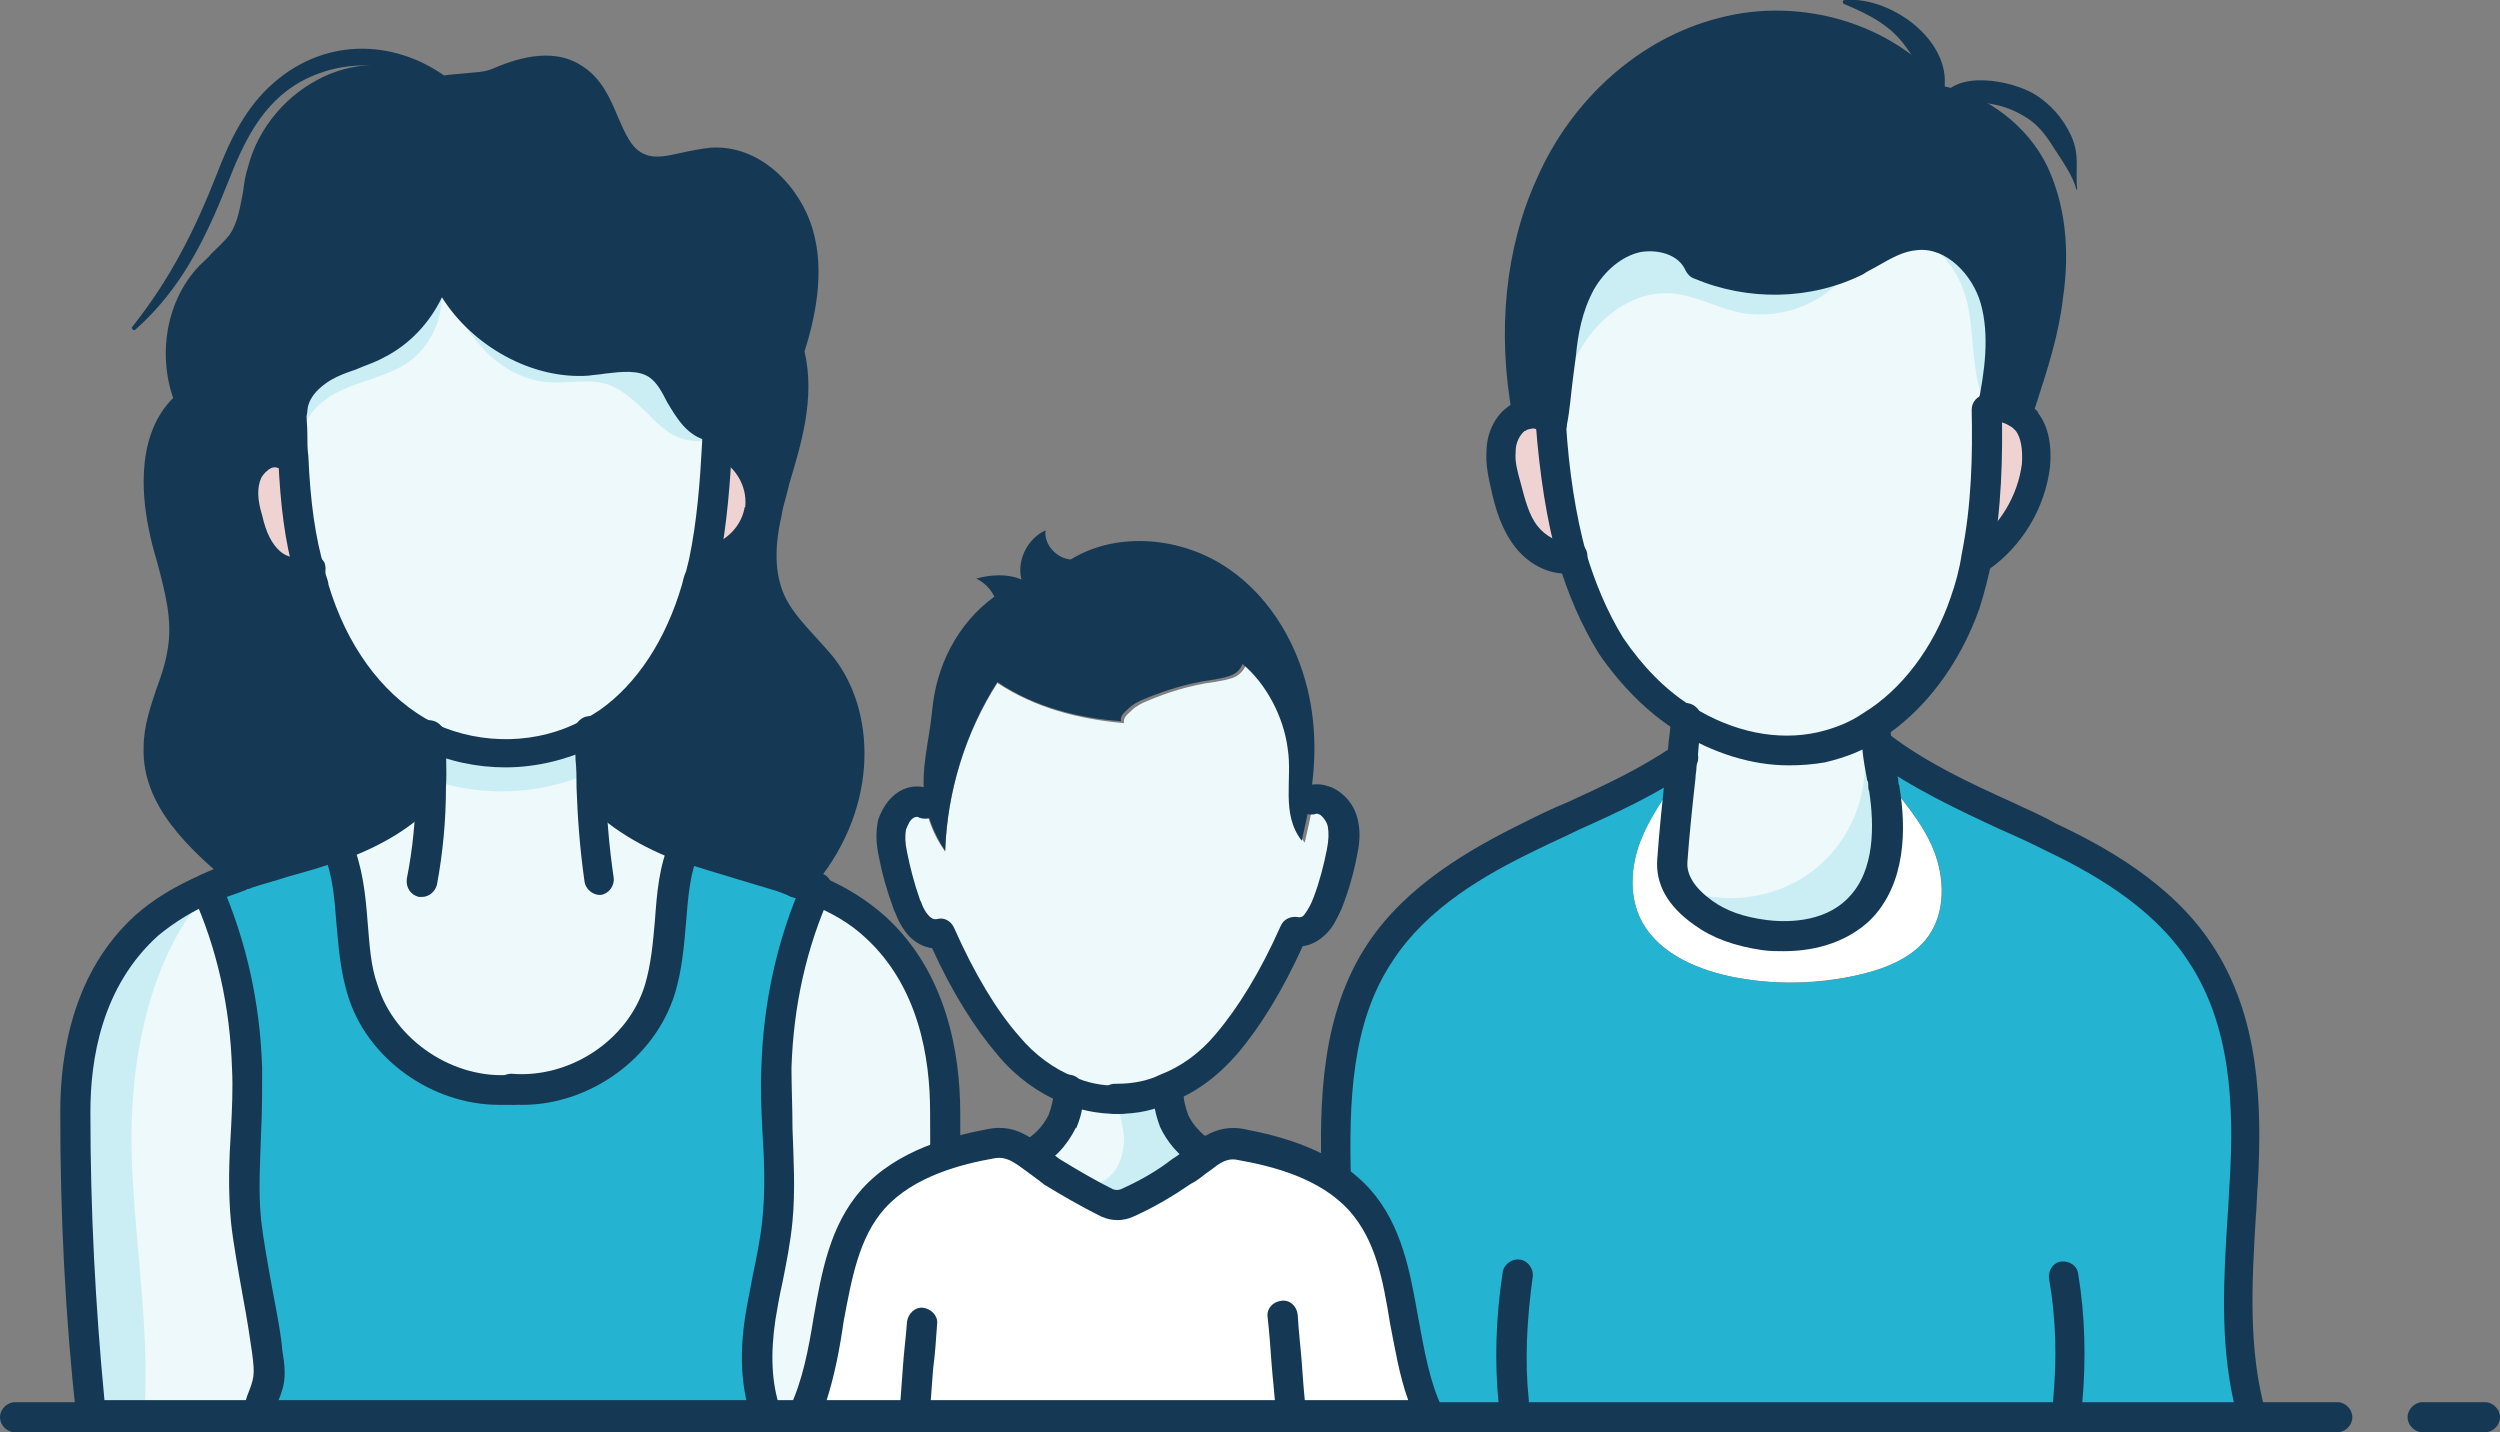
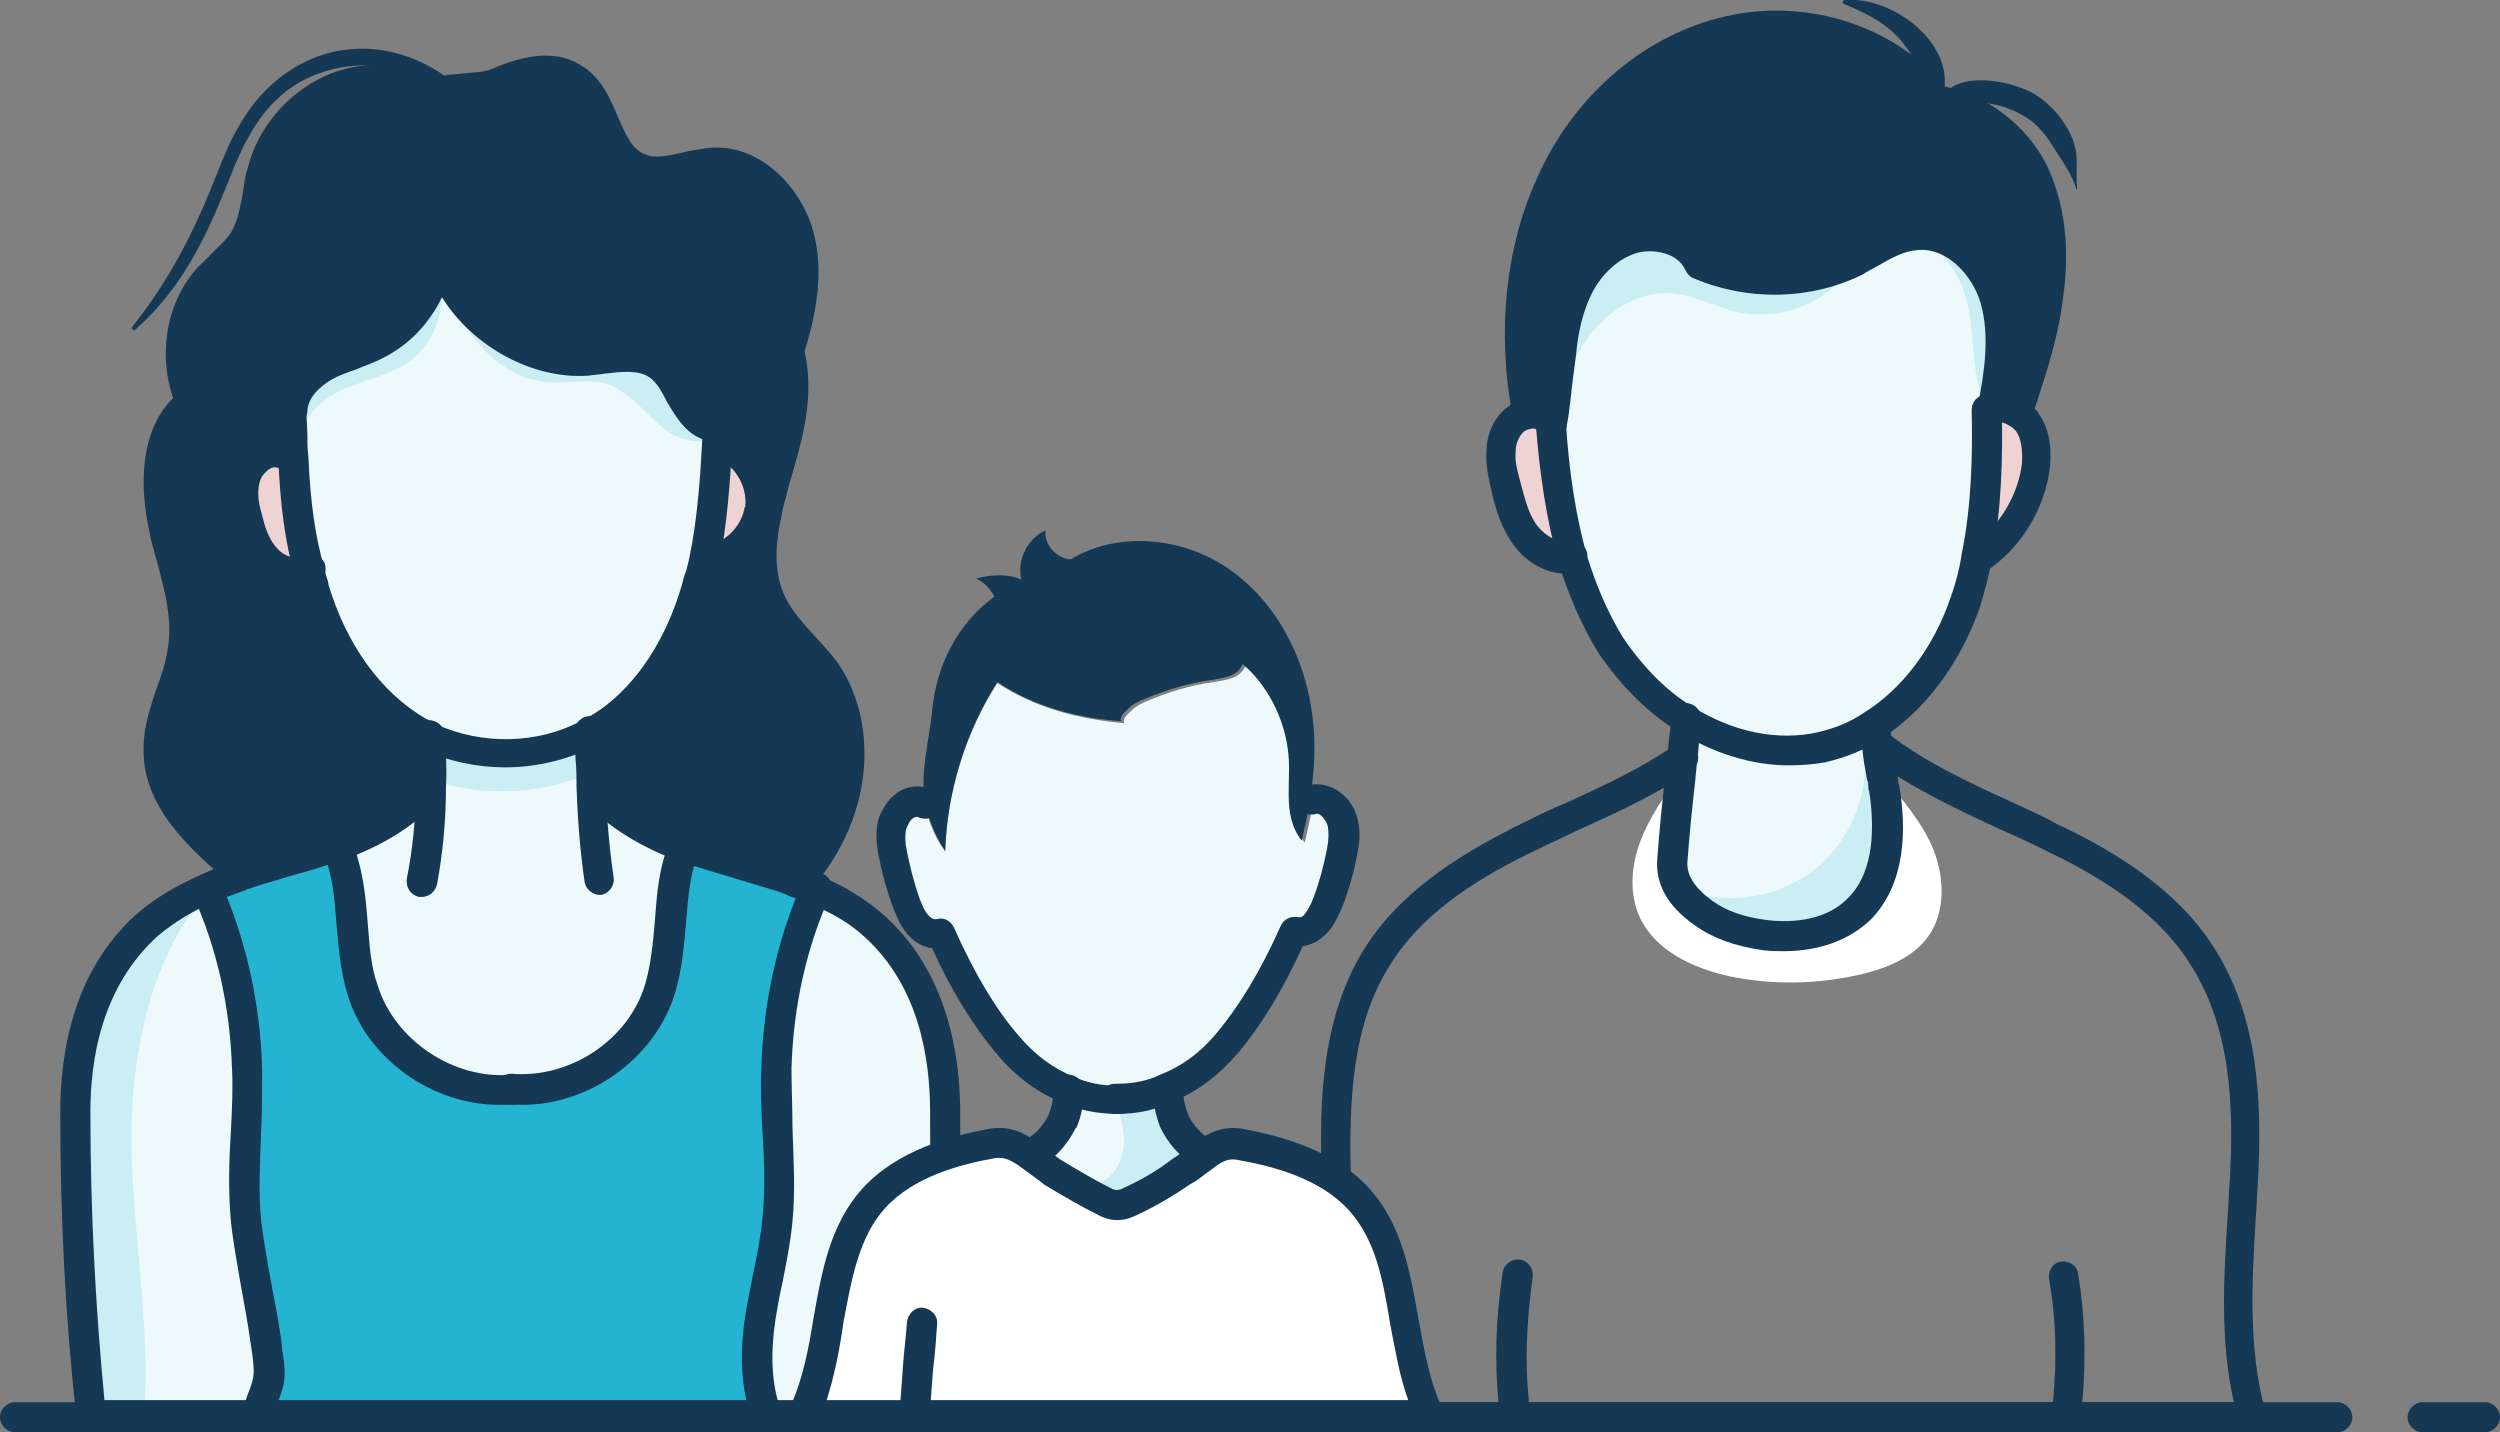
<svg xmlns="http://www.w3.org/2000/svg" version="1.1" id="Layer_1" x="0px" y="0px" viewBox="0 0 248.9 142.6" style="enable-background:new 0 0 248.9 142.6;" xml:space="preserve">
  <rect x="0" y="0" width="248.9" height="142.6" fill="#808080" stroke="none" />
  <style type="text/css">
	.st0{fill:#153954;}
	.st1{fill:#EDF9FB;}
	.st2{fill:#CBEDF4;}
	.st3{fill:#24B4D1;}
	.st4{fill:#EFD3D3;}
	.st5{fill:#FFFFFF;}
</style>
  <g>
    <path class="st0" d="M247.4,142.6h-6.2c-0.8,0-1.5-0.7-1.5-1.5s0.7-1.5,1.5-1.5h6.2c0.8,0,1.5,0.7,1.5,1.5S248.2,142.6,247.4,142.6   z" />
  </g>
  <g>
    <path class="st0" d="M232.7,142.6H1.5c-0.8,0-1.5-0.7-1.5-1.5s0.7-1.5,1.5-1.5h231.2c0.8,0,1.5,0.7,1.5,1.5   S233.5,142.6,232.7,142.6z" />
  </g>
  <path class="st1" d="M187.5,77.4c0.1,0.4,0.1,0.8,0.2,1.2c0.6,4.2,0.5,9-2.5,12c-2.4,2.4-6,3-9.4,2.6c-2.2-0.2-4.4-0.9-6.1-2.2  c-1.8-1.3-3.3-3-3.1-5.2c0.3-2.8,0.6-5.6,0.8-8.4c0.1-0.6,0.1-1.3,0.2-1.9c0.1-1.3,0.3-2.6,0.4-3.9c4.1,2.6,9,3.9,13.7,2.8  c1.8-0.4,3.5-1.1,5-2.1c0.1,0.7,0.2,1.4,0.3,2.1C187.1,75.3,187.3,76.3,187.5,77.4z" />
  <path class="st2" d="M185.3,73c1.2,4.7-0.5,10-4.2,13.2s-9.1,4.1-13.6,2.3c2.7,2,5.4,3.9,8.6,4.4c3.3,0.4,6.9-0.6,9-3.1  c2.2-2.7,2.4-6.6,2.4-10.1C187.5,77.2,187.2,74.3,185.3,73z" />
  <path class="st1" d="M197.2,55.3c-0.3,1.5-0.7,3-1.2,4.5c-1.7,4.9-4.9,9.6-9.3,12.3c-1.5,1-3.2,1.7-5,2.1c-4.7,1.1-9.6-0.2-13.7-2.8  c-2.9-1.9-5.5-4.4-7.3-7.3c-1.8-2.7-3-5.7-3.9-8.9c-1.2-4.3-1.8-8.8-2.1-13.3v-0.1c0.4-2.3,0.6-4.6,0.9-6.9c0.3-2.5,0.8-4.9,2-7.1  c1.2-2.2,3.2-4,5.6-4.5c2.4-0.5,5.1,0.3,6.2,2.6c4.9,2.2,10.8,2,15.6-0.4c2-1,3.8-2.3,6-2.5c3.6-0.3,6.9,2.9,7.9,6.4  s0.3,7.3-0.3,10.9v0.1c-0.1,0-0.1,0-0.2,0.1l0,0C198.2,45.6,198.1,50.6,197.2,55.3z" />
  <path class="st2" d="M154.3,44.7c0.7-3.5,1.4-7.1,3.2-10.2c1.9-3.1,5.2-5.5,8.7-5.3c2.4,0.1,4.6,1.4,6.9,1.9c3,0.6,6.2-0.1,8.7-1.9  c2.7-2,4.8-5.3,8.1-5.3s5.5,3.6,6.1,6.9s0.3,6.8,1.8,9.8c2.3-4.7,3.8-10.2,3-15.3c-0.5-3.7-2.5-7.8-6.1-8.3  c-4.5-0.5-7.5,4.7-11.8,6.2c-6.5,2.3-13-4.8-19.9-4.2c-5.2,0.4-9.2,5.3-10.4,10.5S153.2,39.5,154.3,44.7z" />
  <g>
    <path class="st1" d="M25.5,140.8H9.1c0-0.2,0-0.3-0.1-0.5c-1.1-9.9-1.6-19.8-1.6-29.7c0-6.7,1.8-13.8,7-18.5c1.3-1.2,2.8-2.2,4.4-3   c0.6-0.3,1.1-0.5,1.7-0.8c2.5,5.6,3.8,11.7,4,17.9c0.1,5.1-0.6,10.2-0.1,15.2c0.3,3.3,1.2,6.5,1.7,9.7   C26.6,134.5,26.7,137.8,25.5,140.8z" />
    <path class="st2" d="M13.1,114.5c0.2,8.6,1.8,17.3,1.3,25.9c-1.1-0.6-2.5-0.3-3.7-0.1c-0.5,0.1-1.1,0.1-1.6,0.1   c-1.1-9.9-1.6-19.8-1.6-29.7c0-6.7,1.8-13.8,7-18.5c1.3-1.2,2.8-2.2,4.4-3c0.5,0.2,1.3-0.6,1.7-0.3   C14.8,95.4,12.9,105.8,13.1,114.5z" />
    <path class="st1" d="M42.9,78.3c0-1.7,0-3.4-0.1-5.1c5,2.3,11.1,2.2,16-0.4c0,1.8,0.1,3.7,0.1,5.5h0.2c2.3,2.7,5.5,4.5,8.8,5.8   c0.1,0,0.2,0.1,0.3,0.1c-1.9,4.3-1,9.7-2.5,14.3c-1.9,6.2-8.5,10.5-14.9,9.9c-6.4,0.6-13-3.7-14.9-9.9c-1.4-4.6-0.6-10-2.5-14.3   c0.1,0,0.2-0.1,0.3-0.1c3.3-1.3,6.5-3.1,8.8-5.8H42.9z" />
    <path class="st2" d="M40.3,76.5c6.4,3.3,14.5,3,20.6-0.7c-0.5-1-1.1-2.1-1.6-3.1c-5.7,2.5-12.8,2.4-18.4-0.2   C40.6,74.1,40.4,74.9,40.3,76.5z" />
    <path class="st1" d="M71.4,42.4c0,0.5-0.1,1.1-0.1,1.6c-0.2,4-0.5,8-1.3,11.8c-0.2,0.9-0.4,1.8-0.7,2.6c-1.4,5.3-4.3,10.3-8.7,13.3   c-0.6,0.4-1.2,0.8-1.8,1.1c-4.9,2.5-11,2.7-16,0.4c-0.4-0.2-0.8-0.4-1.2-0.6c-5.2-3-8.6-8.5-10.3-14.2c-0.2-0.5-0.3-1.1-0.4-1.6   c-1-3.7-1.4-7.6-1.6-11.5c-0.1-1.5-0.2-3.1-0.2-4.6h0.2c0.1-1.9,1.6-3.4,3.2-4.3c1.7-0.9,3.5-1.3,5.2-2.2c3.5-1.8,5.9-5.4,6.2-9.3   c1.3,6.4,8.2,11.5,14.7,11c2.4-0.2,5.1-1,7.1,0.5c2.2,1.6,2.6,5.5,5.3,6L71.4,42.4z" />
    <path class="st2" d="M30.1,44.9c-0.7-2.4,1.3-4.8,3.6-5.9c2.2-1.1,4.8-1.5,6.9-2.9c2.4-1.7,3.7-4.7,3.3-7.6c1.2,2.1,2.4,4.2,4,6   s3.8,3.2,6.2,3.5c2.2,0.3,4.5-0.4,6.5,0.3c1.4,0.5,2.5,1.6,3.6,2.6c1.1,1.1,2.1,2.2,3.5,2.7s3.2,0.5,4.2-0.7   c-0.8-1.7-1.7-3.5-2.5-5.2c-0.9-2.1-2.1-4.4-4.2-5c-2.4-0.7-4.9,1-7.4,1.1c-2.1,0.1-4.2-1-5.8-2.4c-1.7-1.4-3-3-4.7-4.4   s-4.1-2.5-5.9-1.4c-1.2,0.8-1.7,2.3-2.5,3.5c-1.4,1.9-3.7,2.9-5.5,4.4c-3.3,2.7-4.8,7.3-3.8,11.3C29.7,44.9,29.9,44.9,30.1,44.9z" />
    <path class="st3" d="M79.6,87.8c0.5,0.2,1.1,0.4,1.6,0.6c-2.5,5.6-3.8,11.7-4,17.9c-0.1,5.1,0.6,10.2,0.1,15.2   c-0.3,3.3-1.2,6.5-1.7,9.7s-0.5,6.5,0.6,9.6H25.5c1.1-3,1.1-6.4,0.6-9.6c-0.5-3.3-1.3-6.5-1.7-9.7c-0.5-5.1,0.2-10.2,0.1-15.2   c-0.1-6.1-1.5-12.2-4-17.9c1-0.4,2.1-0.8,3.1-1.2c0.2-0.1,0.3-0.1,0.5-0.2c3.1-1,6.3-1.8,9.3-2.9c1.9,4.3,1,9.7,2.5,14.3   c1.9,6.2,8.5,10.5,14.9,9.9c6.4,0.6,13-3.7,14.9-9.9c1.4-4.6,0.6-10,2.5-14.3c3.2,1.2,6.6,2,9.8,3.1C78.6,87.4,79.1,87.6,79.6,87.8   z" />
    <path class="st1" d="M94.2,110.7c0,10.1-0.5,20.1-1.6,30.2H76.2c-1.1-3-1.1-6.4-0.6-9.6c0.5-3.3,1.3-6.5,1.7-9.7   c0.5-5.1-0.2-10.2-0.1-15.2c0.1-6.1,1.5-12.2,4-17.9c2.2,0.9,4.3,2.1,6.1,3.7C92.5,96.8,94.2,104,94.2,110.7z" />
    <path class="st4" d="M30.8,56.8c-1.2,0.6-2.9,0.2-4-0.7c-1.2-1.1-1.8-2.7-2.2-4.3c-0.4-1.5-0.6-3.2,0-4.6c0.6-1.4,2.4-2.5,3.8-1.8   h0.8C29.4,49.2,29.8,53,30.8,56.8z" />
    <path class="st4" d="M71.6,44c2.6,0.9,4.4,3.7,4.1,6.5c0,0.2,0,0.3-0.1,0.5c-0.5,2.5-2.8,4.6-5.4,4.9l-0.3-0.1   c0.8-3.9,1.1-7.9,1.3-11.8H71.6z" />
    <path class="st0" d="M76.3,51.1c-0.7,3.2-0.8,6.5,0.7,9.3c1.3,2.5,3.6,4.2,5.2,6.5c4.4,6.2,2.3,15.2-2.7,20.9   c-0.5-0.2-1-0.4-1.6-0.6c-3.3-1.1-6.6-1.9-9.8-3.1c-0.1,0-0.2-0.1-0.3-0.1c-3.3-1.3-6.5-3.1-8.8-5.8h-0.2c-0.1-1.8-0.1-3.7-0.1-5.5   c0.6-0.3,1.2-0.7,1.8-1.1c4.4-3.1,7.3-8.1,8.8-13.3c0.2-0.9,0.5-1.7,0.7-2.6l0.3,0.1c2.6-0.3,4.8-2.4,5.4-4.9L76.3,51.1z" />
    <path class="st0" d="M42.8,73.2c0.1,1.7,0.2,3.4,0.1,5.1h-0.3c-2.3,2.7-5.5,4.5-8.8,5.8c-0.1,0-0.2,0.1-0.3,0.1   c-3.1,1.1-6.2,1.9-9.3,2.9l-0.1-0.2c-4-3.3-8.4-7.3-8.3-12.5c0-3.3,1.9-6.3,2.4-9.6c0.7-4.2-1-8.4-1.9-12.6s-0.8-9.2,2.4-12   l0.5-0.1c-2-4.1-1.4-9.6,1.8-12.9c1.1-1.1,2.4-2,3.2-3.3c1.4-2.1,1.3-4.7,1.9-7.1c0.9-3.5,3.5-6.5,6.8-8c3.3-1.5,7.3-1.3,10.5,0.3   c1.9-0.7,4-0.3,6-1c2.5-0.9,5.5-1.8,7.8-0.3c3.2,2.1,3,7.6,6.6,9c2.3,0.9,4.7-0.5,7.1-0.6c4-0.2,7.5,3.2,8.6,7s0.3,7.9-0.9,11.7   c1.1,4.3-0.1,8.5-1.4,12.7c-0.3,1.2-0.7,2.3-0.9,3.5L75.6,51c0-0.2,0.1-0.3,0.1-0.5c0.3-2.8-1.5-5.6-4.1-6.5h-0.3   c0-0.5,0.1-1.1,0.1-1.6l-0.5-0.1c-2.7-0.4-3.1-4.4-5.3-6c-2-1.4-4.6-0.7-7.1-0.5c-6.5,0.5-13.4-4.6-14.7-11   c-0.3,3.9-2.7,7.5-6.2,9.3c-1.7,0.9-3.6,1.3-5.2,2.2c-1.7,0.9-3.2,2.5-3.2,4.3H29c0.1,1.5,0.1,3.1,0.2,4.6h-0.8   c-1.4-0.7-3.2,0.3-3.8,1.8c-0.6,1.4-0.4,3.1,0,4.6c0.4,1.6,1,3.2,2.2,4.3c1.1,0.9,2.7,1.3,4,0.7c0.1,0.5,0.3,1.1,0.4,1.6   c1.7,5.7,5.1,11.2,10.3,14.2C42,72.8,42.4,73,42.8,73.2z" />
    <g>
      <g>
        <path class="st0" d="M50.3,76.4c-2.8,0-5.7-0.6-8.2-1.8L40.8,74c-5.1-3-9-8.3-11.1-15.1c0,0,0-0.1,0-0.1c0-0.2-0.1-0.5-0.2-0.7     c-0.1-0.3-0.2-0.6-0.2-0.9c-0.9-3.2-1.4-6.8-1.6-11.7c0-0.7-0.1-1.5-0.1-2.3c0-0.8,0-1.5-0.1-2.2l0-0.2c0-0.8,0.7-1.5,1.5-1.5     s1.5,0.7,1.5,1.5v0.1c0,0.7,0.1,1.5,0.1,2.3c0,0.8,0,1.5,0.1,2.2c0.2,4.7,0.7,8.1,1.6,11.2c0.1,0.3,0.1,0.6,0.2,0.8     c0.1,0.3,0.2,0.6,0.2,0.8c1.8,6,5.2,10.7,9.6,13.3l1.1,0.6c4.6,2.1,10.2,2,14.6-0.4c0.6-0.3,1.1-0.6,1.7-1     c3.7-2.6,6.6-7,8.2-12.5c0.1-0.4,0.2-0.9,0.4-1.3c0.1-0.4,0.2-0.8,0.3-1.2c0.8-3.8,1.1-7.8,1.3-11.6c0-0.2,0-0.5,0.1-0.9     c0-0.2,0-0.5,0-0.7c0-0.8,0.7-1.5,1.5-1.5s1.5,0.7,1.5,1.5c0,0.3,0,0.6-0.1,0.9c0,0.2,0,0.5,0,0.7c-0.2,3.9-0.5,8-1.3,12.1     c-0.1,0.5-0.2,1-0.4,1.4c-0.1,0.4-0.2,0.8-0.3,1.2c-1.8,6.2-5.1,11.2-9.4,14.2c-0.7,0.4-1.3,0.9-2,1.2     C56.6,75.6,53.5,76.4,50.3,76.4z" />
      </g>
      <g>
        <path class="st0" d="M42,89.3c-0.1,0-0.2,0-0.3,0c-0.8-0.2-1.3-0.9-1.2-1.8c0.6-3,0.9-6.1,0.9-9.2c0.1-1.7,0-3.4-0.1-5     c0-0.8,0.6-1.5,1.4-1.6c0.8,0,1.5,0.6,1.6,1.4c0.1,1.7,0.2,3.5,0.1,5.3c0,3.2-0.3,6.5-0.9,9.7C43.3,88.8,42.7,89.3,42,89.3z" />
      </g>
      <g>
        <path class="st0" d="M59.7,89.1c-0.7,0-1.4-0.6-1.5-1.3c-0.5-3.5-0.7-6.6-0.8-9.4c0-0.9,0-1.8-0.1-2.8c0-0.9-0.1-1.9-0.1-2.8     c0-0.8,0.7-1.5,1.5-1.5s1.5,0.7,1.5,1.5c0,0.9,0,1.8,0,2.7c0,0.9,0.1,1.9,0.1,2.8c0.1,2.7,0.3,5.7,0.8,9.1     c0.1,0.8-0.5,1.6-1.3,1.7C59.8,89.1,59.8,89.1,59.7,89.1z" />
      </g>
      <g>
        <path class="st0" d="M92.6,142.4H9.1c-0.8,0-1.4-0.6-1.5-1.3C6.5,131.1,6,121.2,6,110.7c0-5.9,1.3-14,7.5-19.6     c1.8-1.6,4-2.9,6.5-4c0.8-0.4,1.6-0.7,2.4-1c0.2-0.1,0.5-0.2,0.7-0.3c0.1-0.1,0.2-0.1,0.4-0.1c0.1,0,0.2-0.1,0.3-0.1     c1.3-0.4,2.5-0.8,3.8-1.1c1.8-0.5,3.7-1.1,5.5-1.7c0,0,0.1,0,0.1,0c0.1,0,0.2-0.1,0.3-0.1c3.6-1.4,6.3-3.2,8.1-5.3     c0.5-0.6,1.5-0.7,2.1-0.2c0.6,0.5,0.7,1.5,0.2,2.1c-2.2,2.6-5.2,4.6-9.4,6.2c0,0-0.1,0-0.1,0c-0.1,0-0.2,0.1-0.3,0.1     c-1.9,0.7-3.7,1.2-5.5,1.7c-1.2,0.4-2.4,0.7-3.6,1.1c-0.1,0.1-0.2,0.1-0.3,0.1c-0.1,0-0.2,0.1-0.2,0.1c-0.3,0.1-0.5,0.2-0.8,0.3     c-0.8,0.3-1.5,0.5-2.1,0.8c0,0-0.1,0-0.1,0c-2.2,0.9-4.1,2.1-5.7,3.4C10.1,98.2,9,105.5,9,110.7c0,9.9,0.5,19.3,1.4,28.7h80.8     c1.1-10,1.5-19.6,1.4-28.7c0-5.3-1.1-12.5-6.5-17.4c-1.5-1.4-3.4-2.5-5.7-3.4c-0.5-0.2-0.9-0.4-1.5-0.6c-0.6-0.2-1-0.4-1.6-0.6     c-1.3-0.4-2.7-0.8-4-1.2c-1.9-0.6-3.8-1.1-5.7-1.8c-0.1,0-0.2-0.1-0.3-0.1c0,0-0.1,0-0.1,0c-4.1-1.6-7.2-3.7-9.4-6.2     c-0.5-0.6-0.5-1.6,0.2-2.1c0.6-0.5,1.6-0.5,2.1,0.2c1.8,2.1,4.5,3.9,8.1,5.3c0.1,0,0.2,0.1,0.3,0.1c0,0,0.1,0,0.1,0     c1.8,0.7,3.7,1.2,5.6,1.8c1.3,0.4,2.7,0.8,4.1,1.3c0.6,0.2,1.2,0.4,1.7,0.6c0.5,0.2,1.1,0.4,1.6,0.6c2.5,1,4.7,2.4,6.5,4     c6.2,5.6,7.5,13.8,7.5,19.6c0.1,9.6-0.4,19.8-1.6,30.4C94,141.8,93.4,142.4,92.6,142.4z" />
      </g>
      <g>
        <path class="st0" d="M25.4,142.5c-0.4,0-0.8-0.1-1.1-0.4c-0.5-0.5-0.6-1.3-0.2-1.8c0.2-0.5,0.4-0.9,0.5-1.3     c0.7-1.8,0.8-2,0.5-4.3c-0.2-1.4-0.5-3.4-0.9-5.5c-0.5-2.8-1-5.6-1.2-7.5c-0.3-3.1-0.2-6.2,0-9.3c0.1-2,0.2-4,0.1-6     c-0.2-6.2-1.5-12-3.9-17.3c-0.3-0.8,0-1.6,0.8-2c0.8-0.3,1.6,0,2,0.8c2.5,5.7,3.9,11.9,4.1,18.5c0,2.1,0,4.2-0.1,6.2     c-0.1,3.1-0.3,6,0,8.9c0.2,1.8,0.7,4.6,1.2,7.3c0.4,2.1,0.8,4.2,0.9,5.6c0.5,2.9,0.2,3.7-0.7,5.8c-0.1,0.3-0.3,0.7-0.5,1.1     c-0.1,0.4-0.3,0.7-0.5,0.9C26.2,142.4,25.8,142.5,25.4,142.5z" />
      </g>
      <g>
        <path class="st0" d="M49.7,110c-6.7,0-13.2-4.6-15.1-11c-0.7-2.3-0.9-4.7-1.1-7c-0.2-2.6-0.4-5-1.3-7.1c-0.3-0.8,0-1.6,0.8-2     c0.8-0.3,1.6,0,2,0.8c1.1,2.6,1.4,5.4,1.6,8.1c0.2,2.3,0.3,4.4,1,6.3c1.7,5.5,7.6,9.4,13.3,8.9c0.8-0.1,1.6,0.5,1.6,1.4     c0.1,0.8-0.5,1.6-1.4,1.6C50.6,110,50.1,110,49.7,110z" />
      </g>
      <g>
        <path class="st0" d="M76.3,142.5c-0.4,0-0.7-0.1-1-0.4c-0.2-0.2-0.4-0.5-0.5-0.9c-1-3-1.2-6.3-0.6-10.2c0.2-1.3,0.5-2.6,0.7-3.8     c0.4-1.9,0.8-3.8,1-5.8c0.3-2.9,0.2-5.8,0-8.9c-0.1-2-0.2-4.1-0.1-6.2c0.2-6.6,1.6-12.8,4.1-18.5c0.3-0.8,1.2-1.1,2-0.8     c0.8,0.3,1.1,1.2,0.8,2c-2.4,5.3-3.7,11.1-3.9,17.3c0,2,0.1,4,0.1,6c0.1,3,0.3,6.2,0,9.3c-0.2,2.1-0.6,4.1-1,6.1     c-0.3,1.3-0.5,2.5-0.7,3.7c-0.5,3.4-0.4,6.3,0.5,8.9c0,0,0,0,0,0c0.3,0.6,0.2,1.3-0.3,1.7C77,142.4,76.7,142.5,76.3,142.5z      M77.7,140.8L77.7,140.8L77.7,140.8z" />
      </g>
      <g>
        <path class="st0" d="M52,110c-0.4,0-0.9,0-1.3-0.1c-0.8-0.1-1.4-0.8-1.4-1.6c0.1-0.8,0.8-1.4,1.6-1.4c5.8,0.5,11.6-3.3,13.3-8.8     c0.6-2,0.8-4.1,1-6.4c0.2-2.7,0.4-5.6,1.6-8.1c0.3-0.8,1.2-1.1,2-0.8c0.8,0.3,1.1,1.2,0.8,2c-0.9,2.1-1.1,4.5-1.3,7.1     c-0.2,2.3-0.4,4.7-1.1,7C65.2,105.4,58.7,110,52,110z" />
      </g>
      <g>
        <path class="st0" d="M24.1,88.4c-0.3,0-0.7-0.1-1-0.3c-4.3-3.6-9-7.9-8.8-13.7c0-2.1,0.7-4.1,1.3-5.9c0.5-1.3,0.9-2.6,1.1-3.9     c0.5-2.9-0.3-5.8-1.1-8.8c-0.3-1-0.6-2.1-0.8-3.2c-0.7-3.4-1.3-9.8,2.9-13.4c0.6-0.5,1.6-0.5,2.1,0.1c0.5,0.6,0.5,1.6-0.1,2.1     c-3.2,2.8-2.4,8.3-1.9,10.6c0.2,1,0.5,2.1,0.8,3.1c0.9,3.2,1.7,6.6,1.2,10.1c-0.2,1.5-0.7,3-1.2,4.4c-0.6,1.7-1.2,3.3-1.2,5     c-0.1,4.5,3.8,8.1,7.8,11.3c0.6,0.5,0.7,1.5,0.2,2.1C25,88.2,24.5,88.4,24.1,88.4z" />
      </g>
      <g>
        <path class="st0" d="M79.4,89.4c-0.4,0-0.8-0.1-1.1-0.4c-0.6-0.6-0.6-1.5,0-2.1l0.1-0.1c4.3-4.9,6.6-13.2,2.5-19     c-0.6-0.9-1.4-1.7-2.1-2.5c-1.1-1.2-2.3-2.5-3.2-4.1c-1.5-2.8-1.7-6.1-0.8-10.3c0.1-0.8,0.4-1.6,0.6-2.3c0.1-0.4,0.2-0.8,0.3-1.2     c1.4-4.5,2.4-8.2,1.4-12c-0.1-0.3-0.1-0.6,0-0.8c1.5-4.6,1.7-7.9,0.9-10.8c-0.9-3-3.8-6.1-7.1-5.9c-0.7,0-1.5,0.2-2.3,0.4     c-1.6,0.4-3.5,0.8-5.4,0.1c-2.5-1-3.5-3.3-4.4-5.4c-0.7-1.5-1.3-3-2.4-3.7c-1.7-1.1-4.2-0.3-6.5,0.5c-1.2,0.4-2.4,0.5-3.4,0.6     c-0.9,0.1-1.8,0.1-2.6,0.4c-0.4,0.1-0.8,0.1-1.2-0.1c-2.9-1.4-6.4-1.5-9.2-0.3c-2.9,1.3-5.2,4-6,7c-0.2,0.7-0.3,1.4-0.4,2.2     c-0.3,1.8-0.6,3.7-1.7,5.4c-0.6,1-1.5,1.8-2.4,2.6c-0.3,0.3-0.7,0.6-1,0.9c-2.6,2.7-3.3,7.5-1.5,11.2c0.5,1.2,1.2,2.1,2.1,2.8     c0.6,0.5,0.7,1.5,0.2,2.1c-0.5,0.6-1.5,0.7-2.1,0.2c-1.2-1-2.2-2.3-2.9-3.8c-2.3-4.8-1.5-10.9,2.1-14.6c0.4-0.4,0.8-0.7,1.1-1.1     c0.7-0.7,1.4-1.3,1.9-2c0.8-1.2,1-2.7,1.3-4.2c0.1-0.8,0.2-1.6,0.5-2.5c1-3.9,3.9-7.3,7.6-9c3.4-1.6,7.7-1.5,11.2,0.1     c0.9-0.3,1.9-0.3,2.8-0.4c0.9-0.1,1.8-0.1,2.6-0.4C51,6,54.9,4.5,58,6.6c1.9,1.2,2.8,3.3,3.5,5c0.8,1.8,1.4,3.3,2.8,3.8     c1,0.4,2.2,0.1,3.6-0.2c0.9-0.2,1.9-0.4,2.9-0.5c5-0.3,8.9,4,10.1,8.1c1.3,4.3,0.2,9-0.8,12.2c1.1,4.7-0.4,9.4-1.5,13.1     c-0.1,0.4-0.2,0.8-0.3,1.2c-0.2,0.7-0.4,1.4-0.5,2.1c-0.8,3.5-0.6,6.2,0.5,8.3C79,61,80,62.1,81,63.2c0.8,0.9,1.7,1.8,2.4,2.8     c3.8,5.4,4.1,14.9-2.8,22.7L80.5,89C80.2,89.3,79.8,89.4,79.4,89.4z" />
      </g>
      <g>
        <path class="st0" d="M29.4,58.5c-1.2,0-2.5-0.5-3.6-1.3c-1.7-1.5-2.3-3.6-2.7-5.1c-0.6-2.2-0.6-4,0.1-5.6     c0.5-1.2,1.5-2.2,2.7-2.7c1.1-0.4,2.2-0.4,3.1,0.1c0.7,0.4,1,1.3,0.7,2c-0.4,0.7-1.3,1-2,0.7c-0.2-0.1-0.5-0.1-0.7,0     c-0.4,0.2-0.8,0.6-1,1c-0.4,0.9-0.4,2.1,0.1,3.7c0.4,1.8,1,2.9,1.8,3.6c0.7,0.6,1.7,0.8,2.4,0.4c0.8-0.3,1.6,0,2,0.7     c0.3,0.8,0,1.6-0.7,2C30.8,58.4,30.1,58.5,29.4,58.5z" />
      </g>
      <g>
        <path class="st0" d="M70.2,57.4c-0.8,0-1.4-0.6-1.5-1.3c-0.1-0.8,0.5-1.6,1.3-1.7c2-0.2,3.7-1.8,4.1-3.7c0-0.1,0-0.2,0.1-0.2     c0,0,0-0.1,0-0.1c0.2-2.1-1.1-4.2-3.1-4.9c-0.8-0.3-1.2-1.1-0.9-1.9c0.3-0.8,1.1-1.2,1.9-0.9c3.3,1.1,5.4,4.6,5.1,8     c0,0.3,0,0.5-0.2,0.9c-0.7,3.1-3.5,5.6-6.7,5.9C70.3,57.4,70.3,57.4,70.2,57.4z" />
      </g>
      <g>
        <path class="st0" d="M70.9,43.9c-0.1,0-0.2,0-0.3,0c-2.2-0.4-3.3-2.4-4.2-3.9c-0.5-1-1-1.9-1.7-2.4c-1.1-0.8-2.8-0.6-4.5-0.4     c-0.5,0.1-1,0.1-1.6,0.2c-5.7,0.4-11.6-3-14.6-7.8c-1.2,2.5-3.2,4.7-5.8,6c-0.9,0.5-1.9,0.8-2.8,1.2c-0.9,0.3-1.7,0.6-2.4,1     c-0.5,0.3-2.3,1.4-2.4,3.1c0,0.8-0.8,1.5-1.6,1.4c-0.8,0-1.5-0.7-1.4-1.6c0.1-2.2,1.6-4.2,4-5.5c1-0.5,1.9-0.9,2.8-1.2     c0.9-0.3,1.7-0.6,2.4-1c3-1.6,5.1-4.7,5.4-8.1c0.1-0.7,0.7-1.3,1.4-1.4c0.8-0.1,1.4,0.5,1.6,1.2c1.1,5.6,7.4,10.2,13.1,9.8     c0.5,0,0.9-0.1,1.4-0.2c2.2-0.3,4.6-0.6,6.7,1c1.2,0.9,1.9,2.2,2.5,3.3c0.8,1.4,1.3,2.3,2.1,2.4c0.8,0.2,1.4,0.9,1.2,1.7     C72.2,43.4,71.6,43.9,70.9,43.9z" />
      </g>
    </g>
  </g>
-   <path class="st4" d="M198.4,40.6c0.9-0.3,1.8,0,2.6,0.5c0.3,0.2,0.6,0.5,0.9,0.8c0.9,1.2,1,2.9,0.9,4.4c-0.4,3.6-2.5,7.1-5.6,9.1  c1-4.8,1.1-9.8,1-14.7l0,0C198.3,40.6,198.3,40.6,198.4,40.6z" />
+   <path class="st4" d="M198.4,40.6c0.9-0.3,1.8,0,2.6,0.5c0.9,1.2,1,2.9,0.9,4.4c-0.4,3.6-2.5,7.1-5.6,9.1  c1-4.8,1.1-9.8,1-14.7l0,0C198.3,40.6,198.3,40.6,198.4,40.6z" />
  <path class="st4" d="M154.5,42c0.3,4.5,0.9,9,2.1,13.3l-0.2,0.1c-1.7,0.4-3.5-0.6-4.6-2s-1.6-3.2-2-4.9c-0.3-1.2-0.6-2.4-0.5-3.6  c0.1-1.2,0.6-2.4,1.5-3.2c0.3-0.2,0.7-0.4,1.1-0.5c0.8-0.2,1.6,0,2.2,0.6L154.5,42L154.5,42z" />
  <path class="st0" d="M152.1,41.2c-1.4-7.6-0.9-15.8,2.3-22.8c3.2-7.2,9.5-13.2,17.1-15.2s16.5,0.5,21.3,6.7c4.1,0.7,7.9,3.5,9.7,7.2  c1.8,3.8,2.1,8.1,1.5,12.2c-0.5,4-1.8,7.8-3,11.7c-0.8-0.5-1.7-0.7-2.6-0.5v-0.1c0.7-3.6,1.3-7.4,0.3-10.9s-4.2-6.7-7.9-6.4  c-2.2,0.2-4,1.5-6,2.5c-4.8,2.4-10.7,2.5-15.6,0.4c-1-2.2-3.7-3.1-6.2-2.6c-2.4,0.5-4.4,2.3-5.6,4.5c-1.2,2.2-1.7,4.6-2,7.1  c-0.3,2.3-0.4,4.6-0.9,6.9l-0.3-0.1C153.7,41.3,152.9,41.1,152.1,41.2L152.1,41.2z" />
  <path class="st5" d="M192.5,84.6c1.1,2.8,1.2,6.2-0.5,8.6c-1.5,2.1-4.1,3.2-6.7,3.8c-4.3,1-8.8,1.1-13.1,0.2c-3.7-0.8-7.5-2.6-9-6  c-1-2.3-0.8-5,0.1-7.4c0.9-2.4,2.3-4.4,3.8-6.5h0.3c-0.3,2.8-0.6,5.6-0.8,8.4c-0.2,2.2,1.3,3.9,3.1,5.2c1.8,1.3,3.9,1.9,6.1,2.2  c3.3,0.4,7-0.2,9.4-2.6c3-3,3.2-7.8,2.5-12c-0.1-0.4-0.1-0.8-0.2-1.2C189.4,79.6,191.4,81.9,192.5,84.6z" />
-   <path class="st3" d="M224.5,141h-92.3c2.2-7.6,1.3-15.6,0.9-23.5c-0.4-7.9,0-16.2,4.4-22.8c3.5-5.3,9.2-8.8,14.9-11.5  c5.1-2.5,10.5-4.6,15.2-7.8c-0.1,0.6-0.1,1.3-0.2,1.9h-0.3c-1.4,2.1-2.9,4.2-3.8,6.5c-0.9,2.4-1.1,5.1-0.1,7.4c1.5,3.5,5.4,5.2,9,6  c4.3,0.9,8.8,0.9,13.1-0.2c2.5-0.6,5.2-1.7,6.7-3.8c1.7-2.4,1.7-5.8,0.5-8.6c-1.1-2.7-3.1-5-5-7.3c-0.2-1-0.4-2-0.5-3.1l0.5-0.1  c5.1,3.8,11.1,6.1,16.8,8.9s11.4,6.2,14.9,11.5c4.3,6.6,4.7,15,4.4,22.8C223.2,125.4,222.3,133.5,224.5,141z" />
  <g>
    <g>
      <path class="st0" d="M178.1,76.2c-3.7,0-7.5-1.2-11.1-3.4c-2.9-1.8-5.6-4.5-7.8-7.7c-1.8-2.9-3.1-6-4.1-9.3    c-1.1-4-1.8-8.4-2.2-13.6c-0.1-0.8,0.6-1.5,1.4-1.6c0.8-0.1,1.5,0.6,1.6,1.4c0.3,5,1,9.3,2,13c0.9,3,2.1,5.9,3.7,8.5    c1.9,2.8,4.2,5.2,6.8,6.8c4.1,2.6,8.6,3.5,12.6,2.6c1.7-0.4,3.2-1,4.5-1.9c3.8-2.3,7-6.5,8.7-11.5c0.5-1.4,0.9-2.9,1.1-4.3    c1-4.9,1.1-10,1-14.4c0-0.8,0.6-1.5,1.5-1.5c0.8,0,1.5,0.6,1.5,1.5c0.1,4.5,0,9.9-1,15c-0.3,1.5-0.7,3.1-1.2,4.7    c-2,5.7-5.6,10.4-9.9,13.1c-1.6,1.1-3.4,1.8-5.5,2.3C180.6,76.1,179.3,76.2,178.1,76.2z" />
    </g>
    <g>
      <path class="st0" d="M177.6,94.7c-0.7,0-1.4,0-2.1-0.1c-2.8-0.4-5-1.2-6.8-2.5c-2.7-1.9-3.9-4.1-3.7-6.6c0.2-2.8,0.5-5.7,0.8-8.4    c0.1-0.4,0.1-0.6,0.1-0.9c0-0.3,0.1-0.7,0.1-1c0.1-0.6,0.1-1.3,0.2-1.9c0.1-0.6,0.1-1.3,0.2-1.9c0.1-0.8,0.8-1.4,1.6-1.4    c0.8,0.1,1.4,0.8,1.4,1.6c-0.1,0.7-0.1,1.3-0.2,2c-0.1,0.6-0.1,1.3-0.2,1.9c0,0,0,0.1,0,0.1c0,0.3-0.1,0.5-0.1,0.8    c0,0.4-0.1,0.7-0.1,1.1c-0.3,2.7-0.6,5.5-0.8,8.3c-0.1,1.3,0.7,2.6,2.5,3.9c1.4,1,3.1,1.6,5.4,1.9c1.6,0.2,5.6,0.4,8.1-2.2    c2.7-2.7,2.6-7.3,2.1-10.6c-0.1-0.2-0.1-0.5-0.1-0.7c0-0.1,0-0.3-0.1-0.4c-0.2-1.1-0.4-2.1-0.5-3.3l-0.3-2    c-0.1-0.8,0.5-1.6,1.3-1.7c0.8-0.1,1.6,0.5,1.7,1.3l0.3,2.1c0.1,1.1,0.3,2,0.5,3c0,0.2,0.1,0.4,0.1,0.7c0,0.1,0,0.3,0.1,0.4    c0,0,0,0.1,0,0.1c0.7,4.1,0.7,9.7-2.9,13.3C184.1,93.6,181.1,94.7,177.6,94.7z" />
    </g>
    <g>
      <path class="st0" d="M224.5,142.5h-92.3c-0.5,0-0.9-0.2-1.2-0.6s-0.4-0.9-0.2-1.3c1.8-6.3,1.4-13.1,1-19.7    c-0.1-1.1-0.1-2.2-0.2-3.3c-0.3-8.2,0-16.8,4.6-23.7c3.8-5.7,10-9.3,15.5-12c1.4-0.7,2.8-1.4,4.3-2c3.7-1.7,7.4-3.4,10.7-5.7    c0.7-0.5,1.6-0.3,2.1,0.4c0.5,0.7,0.3,1.6-0.4,2.1c-3.5,2.4-7.4,4.2-11.2,5.9c-1.4,0.7-2.8,1.3-4.2,2c-5.2,2.5-10.9,5.8-14.3,11    c-4.2,6.2-4.4,14.2-4.2,21.9c0.1,1.1,0.1,2.2,0.2,3.3c0.4,6.2,0.7,12.6-0.7,18.8h88.4c-1.4-6.2-1-12.6-0.6-18.8    c0.1-1.1,0.1-2.2,0.2-3.3c0.4-7.2,0.2-15.4-4.2-21.9c-3.6-5.5-9.9-8.9-14.3-11c-1.4-0.7-2.9-1.4-4.3-2c-4.3-2-8.8-4.1-12.8-7    c-0.7-0.5-0.8-1.4-0.3-2.1c0.5-0.7,1.4-0.8,2.1-0.3c3.7,2.8,8,4.8,12.2,6.7c1.5,0.7,2.9,1.3,4.3,2.1c4.7,2.2,11.5,5.9,15.5,12    c4.8,7.2,5,16,4.6,23.7c-0.1,1.1-0.1,2.2-0.2,3.3c-0.4,6.6-0.8,13.4,1,19.7c0.1,0.5,0,0.9-0.2,1.3S225,142.5,224.5,142.5z" />
    </g>
    <g>
      <path class="st0" d="M150.7,141.1c-0.8,0-1.4-0.6-1.5-1.4c-0.4-4.1-0.3-8.3,0.4-13c0.1-0.8,0.9-1.4,1.7-1.3    c0.8,0.1,1.4,0.9,1.3,1.7c-0.6,4.4-0.8,8.4-0.4,12.2c0.1,0.8-0.5,1.6-1.4,1.6C150.8,141.1,150.7,141.1,150.7,141.1z" />
    </g>
    <g>
      <path class="st0" d="M205.9,141.1c0,0-0.1,0-0.1,0c-0.8-0.1-1.4-0.8-1.4-1.6c0.4-4.2,0.3-8.3-0.4-12.2c-0.1-0.8,0.4-1.6,1.2-1.7    c0.8-0.1,1.6,0.4,1.7,1.2c0.7,4.2,0.8,8.6,0.4,13C207.3,140.5,206.7,141.1,205.9,141.1z" />
    </g>
    <g>
      <path class="st0" d="M155.8,57.1c-1.8,0-3.7-1-5-2.7c-1.3-1.7-1.9-3.7-2.3-5.5c-0.3-1.3-0.6-2.6-0.5-4c0-1.7,0.8-3.4,2-4.3    c0.6-0.5,1.2-0.7,1.7-0.8c1.3-0.3,2.7,0,3.6,1c0.6,0.6,0.6,1.5,0,2.1c-0.6,0.6-1.5,0.6-2.1,0c-0.2-0.2-0.5-0.3-0.8-0.2    c-0.1,0-0.4,0.1-0.4,0.1c-0.1,0.1-0.1,0.1-0.2,0.1c-0.5,0.4-0.9,1.2-0.9,2c0,0,0,0.1,0,0.1c-0.1,1,0.2,2,0.5,3.1    c0.4,1.5,0.8,3.2,1.7,4.3c0.7,0.9,2,1.7,3.1,1.5c0.8-0.2,1.6,0.3,1.8,1.1c0.2,0.8-0.3,1.6-1.1,1.8    C156.6,57.1,156.2,57.1,155.8,57.1z" />
    </g>
    <g>
      <path class="st0" d="M197.1,57c-0.8,0-1.5-0.7-1.5-1.5c0-0.6,0.4-1.2,0.9-1.4c2.6-1.7,4.4-4.8,4.8-7.9c0.1-1.5-0.1-2.6-0.6-3.3    c-0.2-0.2-0.4-0.4-0.6-0.5c-0.5-0.3-0.9-0.4-1.2-0.4c-0.3,0.2-0.6,0.2-0.8,0.2c-0.8,0-1.5-0.7-1.5-1.5c0-0.6,0.3-1.1,0.8-1.3    c0.2-0.1,0.4-0.2,0.5-0.2c1.2-0.4,2.4-0.1,3.7,0.7c0.5,0.3,0.8,0.7,1.2,1c0,0,0.1,0.1,0.1,0.2c1,1.3,1.4,3.1,1.2,5.4    c-0.5,4.1-2.8,7.9-6.1,10.2C197.9,56.9,197.5,57,197.1,57z M197.2,56.9C197.2,56.9,197.2,56.9,197.2,56.9    C197.2,56.9,197.2,56.9,197.2,56.9z M197.2,56.9C197.2,56.9,197.2,56.9,197.2,56.9S197.2,56.9,197.2,56.9z M198.4,42.1    C198.4,42.1,198.4,42.1,198.4,42.1C198.4,42.1,198.4,42.1,198.4,42.1z" />
    </g>
    <g>
      <path class="st0" d="M152.1,42.7c-0.7,0-1.3-0.5-1.5-1.2c-1.6-8.5-0.7-16.9,2.4-23.7c3.5-8,10.3-14,18.1-16    c8.3-2.2,17.4,0.6,22.5,6.8c4.3,0.9,8.3,4,10.2,7.9c1.8,3.8,2.3,8.3,1.6,13.1c-0.4,3.6-1.5,7-2.6,10.4l-0.5,1.5    c-0.2,0.8-1.1,1.2-1.9,1c-0.8-0.2-1.2-1.1-1-1.9L200,39c1.1-3.4,2-6.6,2.5-9.9c0.6-4.3,0.1-8.2-1.4-11.4c-1.6-3.2-5-5.7-8.6-6.4    c-0.4-0.1-0.7-0.3-0.9-0.6c-4.3-5.6-12.4-8.1-19.7-6.2c-6.8,1.8-13,7.3-16.1,14.4c-2.9,6.3-3.6,14.1-2.2,21.9    c0.1,0.8-0.4,1.6-1.2,1.7C152.3,42.7,152.2,42.7,152.1,42.7z" />
    </g>
    <g>
      <path class="st0" d="M154.5,43.6c-0.8,0-1.5-0.7-1.5-1.5V42c0-0.1,0-0.2,0-0.3c0.3-1.5,0.5-2.9,0.6-4.4c0.1-0.8,0.2-1.6,0.3-2.3    c0.3-2.2,0.7-5,2.2-7.6c1.5-2.8,3.9-4.7,6.6-5.2c3.2-0.6,6.2,0.5,7.6,2.9c4.4,1.7,9.7,1.5,13.9-0.6c0.5-0.2,0.9-0.5,1.3-0.7    c1.6-0.9,3.2-1.8,5.2-1.9c4.7-0.4,8.4,3.6,9.5,7.5c1.1,3.8,0.5,7.8-0.3,11.6c-0.2,0.8-0.9,1.3-1.8,1.2c-0.8-0.2-1.3-0.9-1.2-1.8    c0.7-3.4,1.2-7,0.3-10.2c-0.8-2.8-3.4-5.6-6.3-5.3c-1.4,0.1-2.6,0.8-4,1.6c-0.5,0.3-1,0.5-1.4,0.8c-5.2,2.6-11.5,2.7-16.9,0.4    c-0.3-0.1-0.6-0.4-0.8-0.8c-0.7-1.6-2.8-2.1-4.5-1.8c-1.8,0.4-3.5,1.8-4.6,3.7c-1.2,2.2-1.6,4.5-1.8,6.6c-0.1,0.8-0.2,1.5-0.3,2.3    c-0.2,1.5-0.3,3.1-0.6,4.6C156,43,155.3,43.6,154.5,43.6z" />
    </g>
  </g>
  <g>
    <path class="st1" d="M116.2,108.5c0,1.1,0.2,2.1,0.6,3.1c0.6,1.3,1.6,2.4,2.8,3.2l0.2,0.3c-0.7,0.5-1.4,1.1-2.2,1.6   c-2.1,1.4-4.3,2.6-6.5,3.6c-2.2-1.1-4.4-2.3-6.5-3.6c-0.8-0.6-1.6-1.2-2.3-1.7l0.1-0.1c1.4-0.7,2.5-1.9,3.2-3.3   c0.4-1,0.7-2,0.6-3.1l0.1-0.2c1.5,0.7,3.2,1,4.9,1s3.3-0.3,4.9-1L116.2,108.5z" />
    <path class="st2" d="M110.7,108.8c0.6,1.5,1.2,3.1,1.2,4.7s-0.7,3.4-2.1,4.1c-1.4,0.8-3.6,0.1-4-1.5c1.9,1.8,4.2,3.1,6.7,3.7   c1.7-2.1,4.5-3.5,7-4.5c-1.7-1-3-2.8-3.2-4.8c-0.1-0.8-0.2-1.7-0.9-2c-0.4-0.1-0.8,0.1-1.3,0.2   C112.8,109.2,111.7,109.7,110.7,108.8z" />
    <path class="st5" d="M142.5,140.9H80.1c3.4-6.8,1.9-15.7,7-21.4c3-3.3,7.6-4.7,11.8-5.5c1.5-0.3,2.6,0.2,3.6,1   c0.7,0.5,1.5,1.2,2.3,1.7c2.1,1.4,4.3,2.6,6.5,3.6c2.2-1.1,4.4-2.3,6.5-3.6c0.8-0.5,1.5-1.1,2.2-1.6c1.1-0.8,2.2-1.4,3.7-1.1   c4.2,0.8,8.8,2.2,11.8,5.5C140.5,125.2,139.1,134.1,142.5,140.9z" />
    <path class="st1" d="M90.5,79.9c0.5-0.2,1.1-0.2,1.6,0c0.2,1.5,0.8,3.2,2,4.9c0.2-5.9,2-11.8,5.2-16.8c3.8,2.5,8.1,3.6,12.6,4   c-0.1-0.6,0.4-0.9,0.8-1.3c0.4-0.4,1-0.7,1.5-0.9c2.1-0.9,4.4-1.6,6.7-1.9c0.6-0.1,1.2-0.2,1.8-0.4c0.6-0.2,1.1-0.7,1.3-1.2   c2.4,2,4.1,5.3,4.5,8.4s-0.7,6.5,1.4,9.2c0.3-1.3,0.6-2.6,0.8-3.9c0.5-0.2,1-0.1,1.5,0.1c0.9,0.4,1.5,1.3,1.7,2.2   c0.2,0.9,0.1,1.9-0.1,2.9c-0.3,1.7-0.8,3.4-1.4,5c-0.3,0.7-0.7,1.5-1.2,2.1c-0.6,0.6-1.4,0.9-2.2,0.7c-1.7,3.9-3.9,8-6.7,11.2   c-1.6,1.9-3.7,3.5-6,4.4c-1.5,0.7-3.2,1-4.9,1s-3.3-0.3-4.9-1c-2.3-1-4.3-2.5-6-4.4c-2.8-3.2-5-7.3-6.7-11.2   c-0.8,0.2-1.6-0.1-2.2-0.7s-0.9-1.3-1.2-2.1c-0.7-1.6-1.1-3.3-1.4-5c-0.2-0.9-0.3-1.9-0.1-2.9C89,81.2,89.6,80.3,90.5,79.9z" />
    <path class="st0" d="M99.3,67.9c-3.2,5-5,10.9-5.2,16.8c-1.2-1.8-1.7-3.4-2-4.9c-0.5-3.1,0.4-5.9,0.7-9c0.4-4.5,2.5-8.7,6.2-11.4   c-0.4-0.8-1-1.4-1.8-1.8c1.5-0.4,3.1-0.5,4.5,0.1c-0.5-1.9,0.6-4.1,2.4-4.9c-0.2,1.4,1.1,2.8,2.5,2.9c4.4-2.7,10.4-2.3,14.9,0.4   c4.5,2.7,7.5,7.5,8.7,12.6c0.9,3.8,0.8,7.4,0.2,11.1c-0.2,1.3-0.5,2.6-0.8,3.9c-2.1-2.7-0.9-6.1-1.4-9.2c-0.4-3.1-2.1-6.4-4.5-8.4   c-0.2,0.6-0.7,1-1.3,1.2s-1.2,0.3-1.8,0.4c-2.3,0.3-4.5,1-6.7,1.9c-0.5,0.2-1.1,0.5-1.5,0.9s-0.9,0.7-0.8,1.3   C107.4,71.5,103,70.4,99.3,67.9z" />
    <g>
      <g>
        <path class="st0" d="M111.5,110.9h-0.2c-2.1,0-3.9-0.4-5.5-1.1c-2.3-0.9-4.7-2.6-6.5-4.8c-2.3-2.7-4.5-6.2-6.5-10.6     c-0.8-0.1-1.6-0.5-2.3-1.2c-0.7-0.8-1.1-1.6-1.4-2.4l-0.1-0.2c-0.7-1.9-1.2-3.7-1.5-5.3c-0.3-1.4-0.3-2.5-0.1-3.5     c0,0,0-0.1,0-0.1c0.5-1.5,1.4-2.6,2.5-3.1c0.9-0.4,1.9-0.4,2.8,0c0.8,0.3,1.1,1.2,0.8,2c-0.3,0.8-1.2,1.1-2,0.8     c-0.1-0.1-0.3-0.1-0.5,0c-0.4,0.2-0.6,0.7-0.8,1.2c-0.1,0.6-0.1,1.3,0.1,2.2c0.3,1.5,0.7,3.1,1.3,4.8l0.1,0.2     c0.2,0.6,0.5,1.1,0.8,1.4c0.1,0.1,0.4,0.4,0.8,0.3c0.7-0.2,1.4,0.2,1.7,0.9c2,4.5,4.2,8.2,6.5,10.8c1.5,1.8,3.4,3.2,5.4,4     c1.3,0.6,2.8,0.9,4.4,0.9h0.2c0.8,0,1.5,0.7,1.5,1.5S112.3,110.9,111.5,110.9z" />
      </g>
      <g>
        <path class="st0" d="M102.5,116.4c-0.6,0-1.1-0.3-1.3-0.8c-0.4-0.7-0.1-1.6,0.7-2c1-0.5,1.9-1.4,2.5-2.6c0.3-0.8,0.5-1.6,0.5-2.5     c0-0.8,0.7-1.5,1.5-1.5s1.5,0.7,1.5,1.5c0,1.3-0.2,2.5-0.7,3.7c0,0,0,0.1-0.1,0.1c-0.9,1.8-2.2,3.2-3.9,4     C103,116.4,102.7,116.4,102.5,116.4z" />
      </g>
      <g>
        <path class="st0" d="M142.4,142.4H80c-0.5,0-1-0.3-1.3-0.7c-0.3-0.4-0.3-1-0.1-1.5c1.3-2.7,1.9-5.9,2.4-9     c0.8-4.5,1.6-9.2,4.8-12.8c3.5-3.9,8.9-5.3,12.6-6c2.1-0.4,3.6,0.4,4.8,1.3c0.7,0.5,1.5,1.1,2.3,1.7c1.8,1.1,3.5,2.1,5.3,3     c0.3,0.1,0.5,0.1,0.8,0c2-0.9,3.7-1.9,5.1-3c0.5-0.3,1-0.7,1.4-1c0.3-0.2,0.5-0.4,0.8-0.6c1.2-0.9,2.8-1.8,4.9-1.4     c3.7,0.7,9.1,2.1,12.6,6c3.2,3.6,4,8.3,4.8,12.8c0.6,3.2,1.1,6.3,2.4,9c0.2,0.5,0.2,1-0.1,1.5     C143.4,142.2,142.9,142.4,142.4,142.4z M82.3,139.4h57.9c-0.9-2.5-1.3-5.1-1.8-7.6c-0.7-4.3-1.4-8.3-4.1-11.3     c-2.9-3.2-7.6-4.4-11-5c-0.8-0.2-1.5,0-2.5,0.8c-0.3,0.2-0.5,0.4-0.7,0.5c-0.5,0.4-1,0.8-1.6,1.1c-1.6,1.1-3.4,2.2-5.6,3.2     c0,0,0,0,0,0c-1.1,0.5-2.2,0.5-3.3,0c-2-1-3.9-2.1-5.7-3.2c0,0-0.1-0.1-0.1-0.1c-0.8-0.6-1.6-1.2-2.3-1.7c-1-0.7-1.6-0.9-2.4-0.8     c-3.4,0.6-8.1,1.8-11,5c-2.6,2.9-3.3,7-4.1,11.2C83.6,134.3,83.1,136.9,82.3,139.4z M112.3,119.8L112.3,119.8L112.3,119.8z" />
      </g>
      <g>
        <path class="st0" d="M111.2,110.9H111c-0.8,0-1.5-0.7-1.5-1.5s0.7-1.5,1.5-1.5h0.2c1.6,0,3.1-0.3,4.3-0.9c2.1-0.8,4-2.2,5.5-4     c2.3-2.7,4.5-6.3,6.5-10.8c0.3-0.7,1-1,1.7-0.9c0.3,0.1,0.6-0.1,0.7-0.3c0.3-0.4,0.6-0.9,0.9-1.7c0.6-1.6,1-3.2,1.3-4.7     c0.2-1,0.2-1.7,0.1-2.3c-0.1-0.5-0.5-1-0.8-1.2c-0.3-0.1-0.3-0.1-0.3-0.1c-0.8,0.3-1.6-0.1-1.9-0.8c-0.3-0.8,0.1-1.6,0.8-1.9     c1.2-0.5,2.3,0,2.6,0.1c1.3,0.6,2.3,1.8,2.6,3.3c0.3,1.3,0.1,2.6-0.1,3.5c-0.3,1.6-0.8,3.4-1.5,5.2c-0.5,1.1-0.9,1.9-1.5,2.5     c0,0-0.1,0.1-0.1,0.1c-0.7,0.7-1.5,1.1-2.3,1.2c-2,4.4-4.2,8-6.5,10.7c-1.8,2.1-4.1,3.9-6.6,4.8     C115.1,110.5,113.3,110.9,111.2,110.9z" />
      </g>
      <g>
        <path class="st0" d="M119.6,116.3c-0.3,0-0.6-0.1-0.8-0.3c-1.5-1-2.6-2.3-3.3-3.8c-0.5-1.3-0.7-2.5-0.7-3.7     c0-0.8,0.7-1.5,1.5-1.5s1.5,0.7,1.5,1.5c0,0.9,0.2,1.7,0.5,2.5c0.4,0.9,1.2,1.8,2.2,2.5c0.7,0.5,0.9,1.4,0.4,2.1     C120.6,116.1,120.1,116.3,119.6,116.3z" />
      </g>
    </g>
    <g>
      <path class="st0" d="M91.1,141.7c0,0-0.1,0-0.1,0c-0.8-0.1-1.4-0.8-1.4-1.6c0.1-1.3,0.2-2.7,0.3-4.1c0.1-1.5,0.3-2.9,0.4-4.4    c0.1-0.8,0.8-1.5,1.6-1.4c0.8,0.1,1.5,0.8,1.4,1.6c-0.1,1.5-0.2,3-0.4,4.5c-0.1,1.3-0.2,2.7-0.3,4    C92.5,141.1,91.9,141.7,91.1,141.7z" />
    </g>
    <g>
-       <path class="st0" d="M128.5,141.9c-0.8,0-1.4-0.6-1.5-1.4c-0.1-1.8-0.3-3.3-0.4-4.7c-0.1-1.4-0.2-2.9-0.4-4.7    c-0.1-0.8,0.5-1.5,1.4-1.6c0.8-0.1,1.5,0.5,1.6,1.4c0.1,1.8,0.3,3.3,0.4,4.7c0.1,1.4,0.2,2.9,0.4,4.7c0.1,0.8-0.5,1.5-1.4,1.6    C128.6,141.9,128.5,141.9,128.5,141.9z" />
-     </g>
+       </g>
  </g>
  <g>
    <g>
      <path class="st0" d="M45,8.1c-5.3-4.2-12.4-4.5-17.7,0.1c-2.8,2.4-4.4,5.7-5.7,9.1c-2.2,5.6-4.6,10.4-8.4,15.2    c-0.2,0.2,0.1,0.5,0.3,0.3c4.5-4,6.9-8.9,9.1-14.4c1.6-4.1,3.4-8.1,7.4-10.3c4.6-2.5,10-1.9,14.4,0.8C44.9,9.1,45.4,8.4,45,8.1    L45,8.1z" />
    </g>
  </g>
  <g>
    <g>
      <path class="st0" d="M193.3,10.2c1.1,0.4,2,0,3.2,0c1.7,0,3.4,0.4,4.9,1.3c1.3,0.7,2.2,1.8,3,3.1c0.7,1.1,2,2.9,2.3,4.2    c0,0.1,0.1,0.1,0.1,0c-0.2-2,0.3-3.3-0.6-5.3c-0.8-1.7-2-3.1-3.6-4.1c-2.3-1.4-7.9-2.5-9.4,0.5C193.1,10,193.2,10.1,193.3,10.2    L193.3,10.2z" />
    </g>
  </g>
  <g>
    <g>
      <path class="st0" d="M185.4,12.7c-0.4,0.6-0.7,1.1-0.8,1.7c-0.1,0.5-0.3,1.2-0.1,1.7c0.1,0.2,0.3,0.2,0.4,0.1    c0.3-0.5,0.4-1,0.6-1.5c0.2-0.5,0.5-1,0.7-1.5C186.4,12.6,185.7,12.2,185.4,12.7L185.4,12.7z" />
    </g>
  </g>
  <g>
    <g>
      <path class="st0" d="M193.3,10c1.9-5.4-4.8-10.4-9.6-10c-0.3,0-0.3,0.3-0.1,0.4c2.4,1,4.6,2.1,6.1,4.2c1.3,1.7,2,3.6,3.1,5.4    C193.1,10.2,193.3,10.1,193.3,10L193.3,10z" />
    </g>
  </g>
</svg>